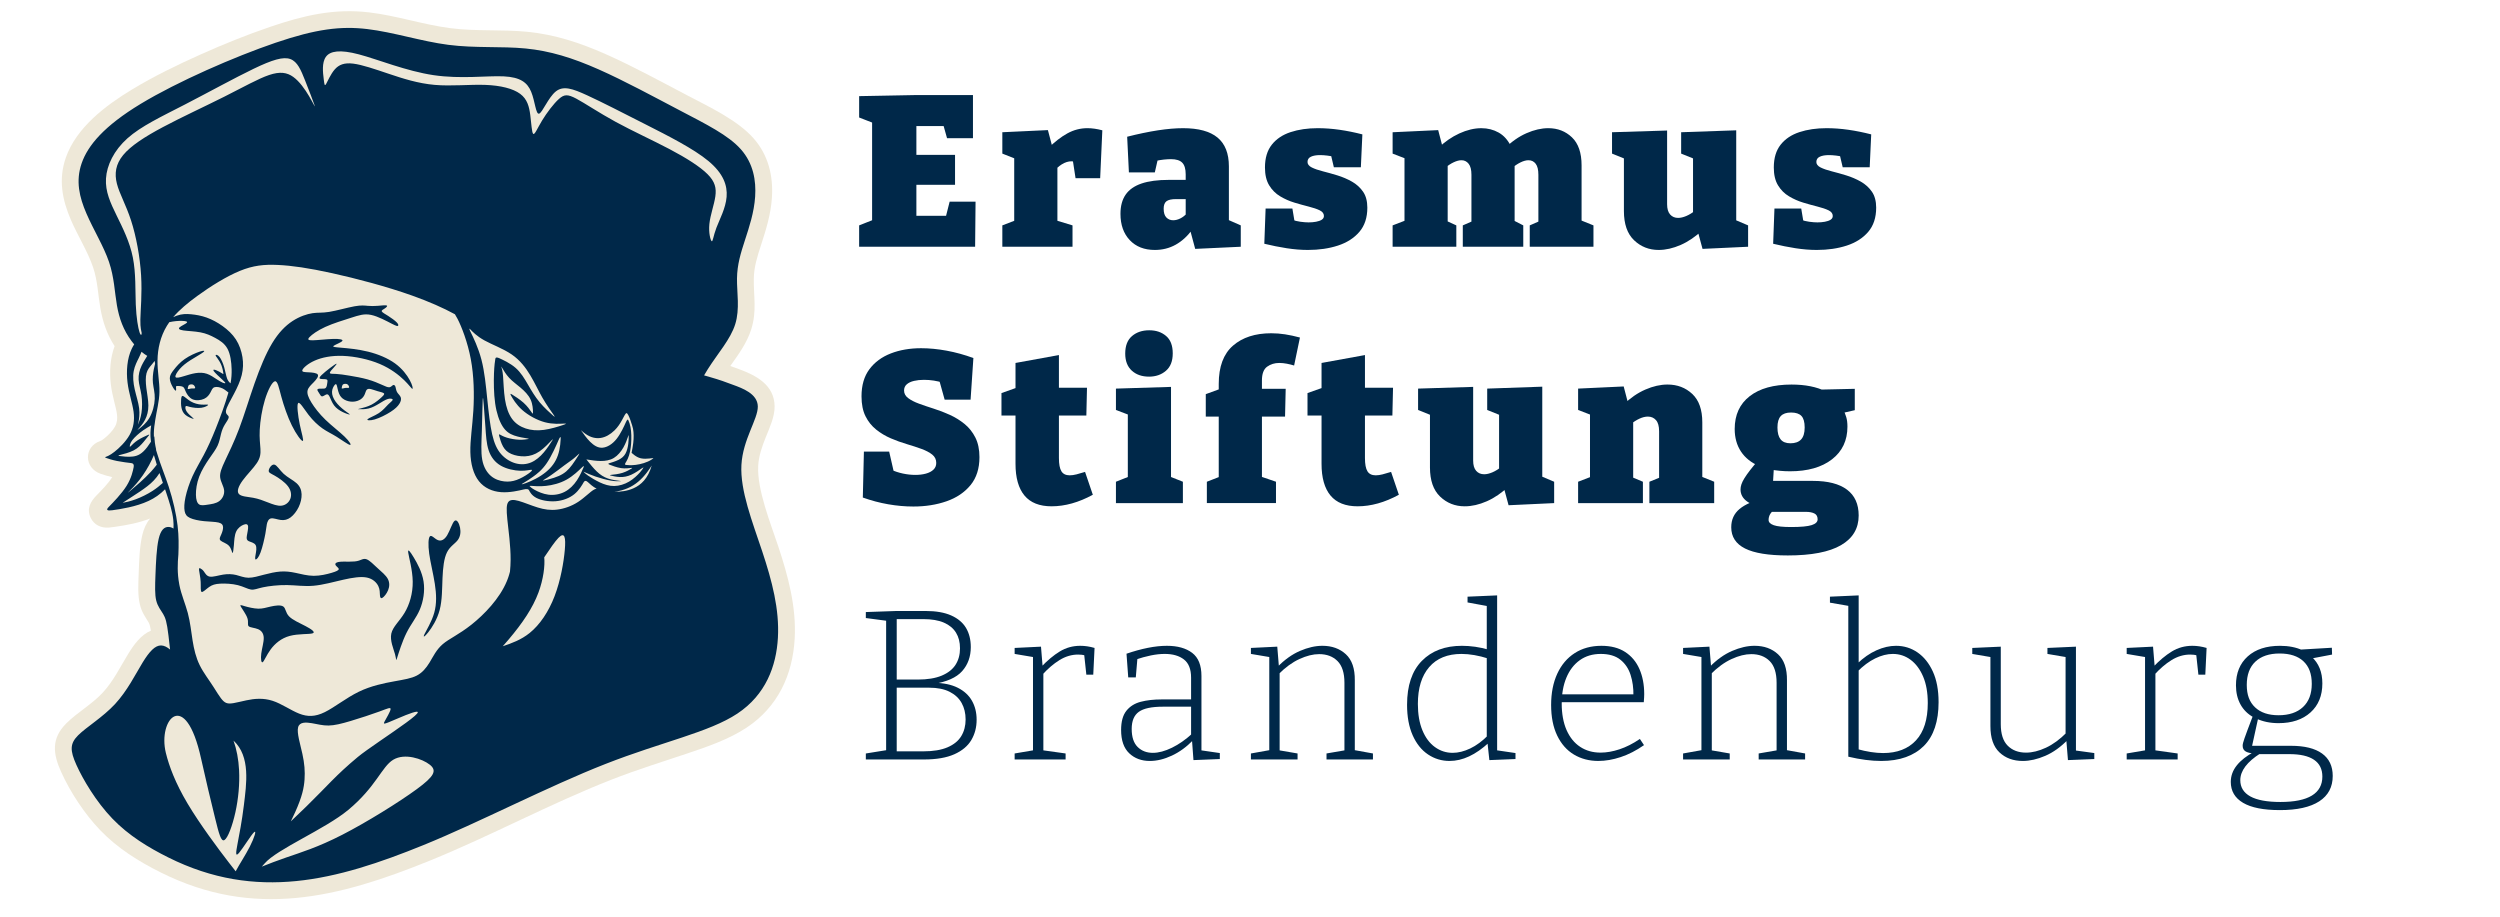
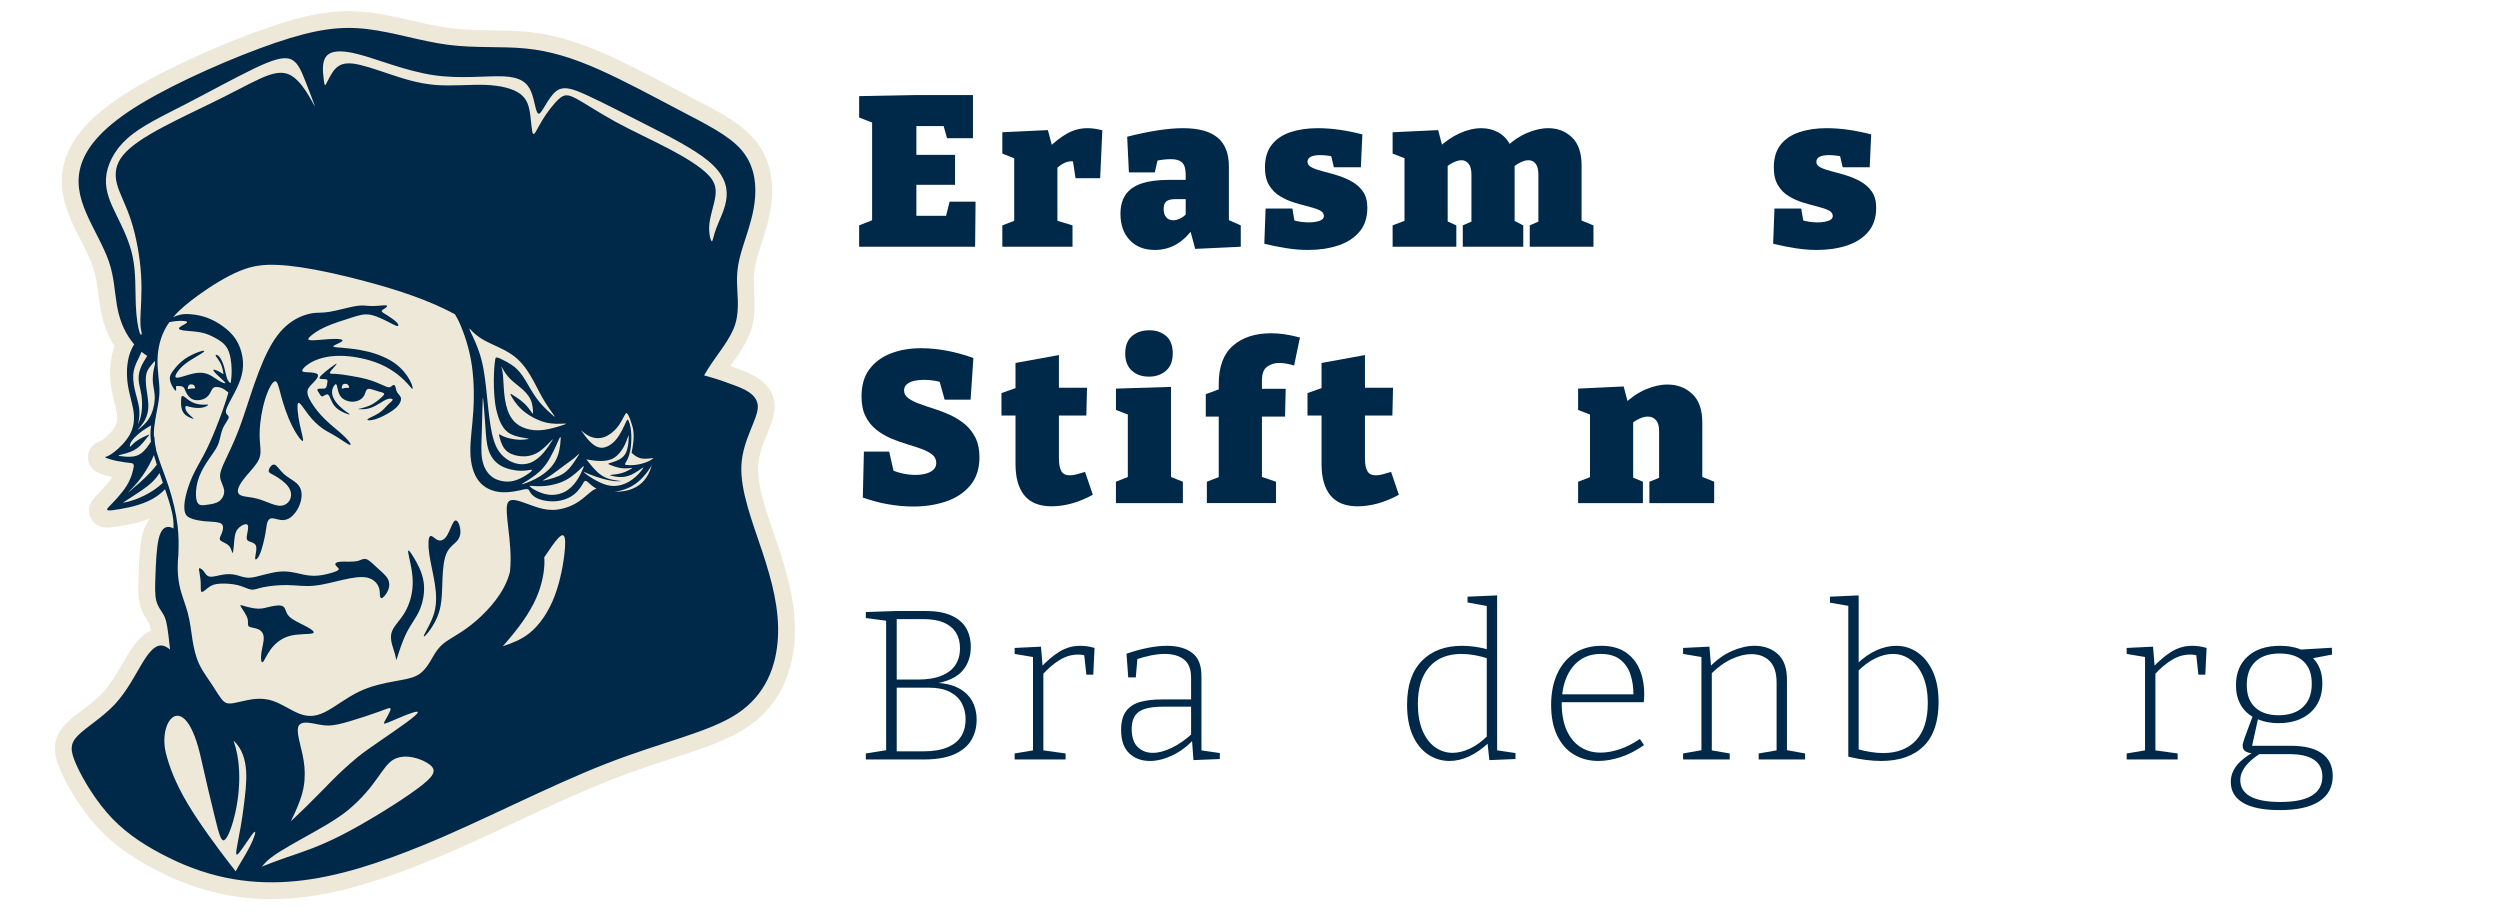
<svg xmlns="http://www.w3.org/2000/svg" id="Ebene_1" data-name="Ebene 1" viewBox="0 0 6000 2200">
  <defs>
    <style>
      .cls-1, .cls-2 {
        fill-rule: evenodd;
      }

      .cls-1, .cls-2, .cls-3 {
        stroke-width: 0px;
      }

      .cls-1, .cls-3 {
        fill: #002849;
      }

      .cls-2 {
        fill: #eee8d8;
      }
    </style>
  </defs>
  <g>
    <path class="cls-2" d="M360.37,1244.41c-27.28,10.62-56.4,16.02-85.31,20.11-4.61.65-9.3,1.37-13.94,1.71-18.1,1.33-35.13-6.04-43.44-23.39-10.6-22.11-.13-39.47,14.4-54.27,12.63-12.86,27.61-28.13,37.26-43.43-9.37-2.06-18.39-4.72-27.48-7.87-40.55-14.05-41.1-65.04-1.3-78.84,3.26-1.13,6.54-3.66,9.2-5.73,9.3-7.26,20.24-18.19,26.1-28.57,5.45-9.66,6.26-19.63,4.8-30.52-1.28-9.55-4-19.42-6.31-28.77-3.47-14.06-6.6-28-8.33-42.41-3.6-29.93-1.66-62.98,9.08-91.67-18.04-27.78-28.45-57.93-34.21-91.1-5.73-33.02-6.6-66.13-17.49-98.21-12.96-38.19-36.76-75.59-52.98-113.11-21.23-49.13-30.55-97.74-12.5-149.75,25.14-72.45,95.88-125.68,158.93-163.82,52.19-31.58,108.72-59.08,164.39-83.97,54.36-24.3,110.3-47,166.67-66.2,79.96-27.24,153.41-44.92,238.14-34.87,65.98,7.83,129.4,29.41,195,37.89,61.29,7.92,123.14,2.65,184.48,8.66,66.3,6.5,126.81,26.54,187.52,53.41,67.51,29.89,132.84,65.9,198.24,100.14,50.94,26.67,118.66,58.57,156.99,101.8,35.61,40.16,47.81,90.32,44.32,142.92-2.67,40.28-14.06,76.48-26.42,114.5-8.63,26.54-16.71,51.78-17.06,80-.55,43.08,7.58,77.45-6.07,121.07-10.25,32.76-30.63,60.45-50.37,88.27,6.84,2.39,13.72,4.87,20.76,7.45,41.5,15.23,84.94,38.04,85.64,89.09.35,25.19-11.89,51.17-21.14,74.2-8.9,22.16-16.93,44.84-18.25,68.91-3.11,56.58,29.95,138.55,47.92,192.62,23.84,71.74,43.91,145.85,39.65,222.18-4.89,87.53-40.83,163.97-115.26,213.37-42.01,27.88-94.15,45.95-141.78,61.85-61.31,20.47-122.38,39.49-182.67,63.1-147.86,57.9-288.36,134.33-435.44,194.16-219.97,89.47-422.3,140.4-646.15,28.64-53.52-26.72-103.63-58-145.36-101.4-37.4-38.89-71.88-91.18-94-140.29-19.58-43.48-23.64-79.75,12.18-115.8,26.7-26.87,61.11-45.41,87.68-74.03,25.66-27.64,41.88-61.47,61.37-93.28,13.41-21.89,30.49-45.63,54.37-55.58-1.18-7.55-2.86-15.28-5.31-19.4-9.33-15.67-16.51-24.47-21.13-43.4-5.5-22.54-3.8-49.98-2.92-73.12,1.12-29.71,1.92-64.6,8.64-93.42,3.49-14.96,9.69-29.07,18.89-39.83h0Z" />
    <path class="cls-1" d="M807.55,872.91c-1.48.11-7.83,4.51-15.23,10.12-7.4,5.61-15.86,12.43-20.73,17.27-4.87,4.84-6.13,7.7-2.96,8.8,3.17,1.1,10.79.44,14.38,1.32,3.6.88,3.17,3.3,2.64,7.37-.53,4.07-1.16,9.79-3.28,12.54-2.12,2.75-5.71,2.53-10.05,2.42-4.34-.11-9.41-.11-10.47,1.76-1.06,1.87,1.9,5.61,4.23,9.35,2.33,3.74,4.02,7.48,6.98,7.48s7.19-3.74,10.36-4.73c3.17-.99,5.29.77,7.82,5.94s5.5,13.75,10.68,20.57c5.18,6.82,12.58,11.88,20.41,15.73,7.83,3.85,16.08,6.49,17.03,5.94.95-.55-5.39-4.29-12.69-9.9-7.3-5.61-15.55-13.09-21.26-21.01-5.71-7.92-8.88-16.28-8.57-23.65.32-7.37,4.12-13.75,6.66-16.61,2.54-2.86,3.81-2.2,5.08,2.2,1.27,4.4,2.54,12.54,5.18,18.92,2.64,6.38,6.66,11,12.48,14.3,5.82,3.3,13.43,5.28,20.73,5.06,7.3-.22,14.28-2.64,19.14-6.05,4.86-3.41,7.62-7.81,9.41-12.1,1.8-4.29,2.64-8.47,4.76-10.67,2.12-2.2,5.5-2.42,9.94-1.43,4.44.99,9.94,3.19,15.97,4.95,6.03,1.76,12.58,3.08,14.91,4.95,2.33,1.87.42,4.29-4.97,9.35-5.39,5.06-14.28,12.76-24.11,17.93-9.84,5.17-20.62,7.81-26.76,9.24-6.13,1.43-7.61,1.65-3.49,1.87,4.12.22,13.85.44,22.84-1.76,8.99-2.2,17.24-6.82,25.06-11.55,7.82-4.73,15.23-9.57,21.47-11.33,6.24-1.76,11.32-.44,11.32,1.87s-5.08,5.61-10.89,11.44c-5.82,5.83-12.37,14.19-22.52,20.79-10.15,6.6-23.9,11.44-26.76,14.41-2.86,2.97,5.18,4.07,17.03.66,11.84-3.41,27.5-11.33,38.39-18.37,10.89-7.04,17.03-13.2,20.73-19.03,3.7-5.83,4.97-11.33,3.28-15.84-1.69-4.51-6.35-8.03-8.78-12.32-2.43-4.29-2.64-9.35-3.81-12.76-1.16-3.41-3.28-5.17-5.6-4.18-2.33.99-4.86,4.73-8.88,5.28-4.02.55-9.52-2.09-18.08-5.94-8.57-3.85-20.2-8.91-34.16-12.87-13.96-3.96-30.25-6.82-43.57-9.02-13.33-2.2-23.69-3.74-32.04-4.18-8.35-.44-14.7.22-15.12-2.31-.42-2.53,5.08-8.25,9.52-13.2,4.44-4.95,7.83-9.13,6.35-9.02h0ZM408.17,1558.91c-7.04-5.94-14.38-9.72-21.56-9.83-14.17-.22-27.71,13.86-44.42,41.14-16.71,27.28-36.59,67.76-66.2,99.65-29.61,31.9-68.95,55.22-88.62,75.01-19.67,19.8-19.67,36.08-4.02,70.83,15.65,34.76,46.95,87.99,86.3,128.91,39.34,40.92,86.72,69.52,134.31,93.27,211.67,105.67,403.14,55.43,612.96-29.92,133.04-54.11,298.02-140.35,435.93-194.35,137.91-54.01,248.74-75.79,316.85-121,68.11-45.21,93.49-113.84,97.3-182.03,3.81-68.19-13.96-135.95-37.65-207.22-23.69-71.27-53.3-146.07-49.92-207.55,3.38-61.48,39.76-109.65,39.34-140.34-.42-30.69-37.65-43.88-59.23-51.8-21.57-7.92-27.49-10.56-58.9-19.69-3.35-.97-6.99-2.02-10.84-3.07,2.83-4.93,5.75-9.81,8.78-14.61,24.11-38.28,54.57-71.71,65.99-108.23,11.42-36.52,3.81-76.12,4.23-109.55.42-33.44,8.88-60.72,19.03-91.95,10.15-31.24,22-66.43,24.54-104.71,2.54-38.28-4.23-79.63-34.26-113.51-30.04-33.88-83.34-60.28-145.52-92.83-62.18-32.56-133.25-71.27-195.86-98.99-62.61-27.72-116.75-44.44-175.13-50.16-58.38-5.72-120.99-.44-185.71-8.8-64.72-8.36-131.56-30.36-194.59-37.84-63.03-7.48-122.25-.44-220.39,33-98.14,33.44-235.2,93.27-323.19,146.51-87.99,53.23-126.91,99.87-141.71,142.55-14.81,42.68-5.5,81.39,11.42,120.55,16.92,39.16,41.46,78.75,54.15,116.15,12.69,37.4,13.53,72.59,19.04,104.27,5.5,31.68,15.65,59.83,35.11,85.79,2.02,2.69,4.13,5.35,6.33,7.96-2.17,3.39-4.17,6.94-5.94,10.67-11.14,23.39-13.28,53.69-10.07,80.43,3.21,26.74,11.78,49.9,14.57,70.62,2.78,20.72-.21,38.99-9.64,55.7-9.43,16.71-25.28,31.86-36.42,40.55-11.14,8.69-17.56,10.92-20.78,12.03q-3.21,1.11,1.28,2.67c4.5,1.56,13.5,4.68,25.49,7.13,12,2.45,26.99,4.23,34.49,5.12q7.5.89,5.78,9.58c-1.71,8.69-5.14,26.07-17.13,45.23-12,19.16-32.56,40.1-42.84,50.57q-10.28,10.47,8.57,7.8c18.85-2.67,56.55-8.02,87.4-22.5,14.44-6.78,27.37-15.56,39.35-27.86,1.22,3.61,2.44,7.22,3.65,10.83,6.59,19.75,13.82,41.68,16.06,62.48.77,7.18.86,14.13.56,21.01-3.73-2.45-7.71-3.68-11.46-3.88-10.47-.55-19.14,6.93-24.22,28.71-5.08,21.78-6.56,57.85-7.61,85.79-1.06,27.94-1.69,47.74,1.8,62.03,3.49,14.3,11.1,23.1,16.6,32.34,5.5,9.24,8.88,18.92,12.8,51.8,1.14,9.56,2.32,21.09,3.85,33.55h0ZM565.62,2091.14c-4.34-5.56-9.69-12.35-16.15-20.71-26.02-33.66-70.01-92.61-99.41-142.11-29.4-49.5-44.21-89.53-52.03-121.43-19.77-80.6,46.95-157.78,84.61,13.86,9.94,45.32,23.9,103.39,33.42,142.11,9.52,38.72,14.59,58.07,22.63,53.23,8.04-4.84,19.04-33.88,26.23-66.43,7.19-32.56,10.58-68.63,8.88-101.41-1.34-25.97-5.87-49.86-13.37-70.81,41.31,38.12,31.02,104.1,24.84,155.33-4.65,38.61-11.21,70.94-15.23,92.5-4.02,21.56-5.5,32.34,3.7,21.56,9.2-10.78,29.08-43.11,35.96-49.49,6.87-6.38.74,13.2-10.26,34.76-10.48,20.55-25.39,42.9-33.81,59.04h0ZM858.71,1816.79c-53.51,44.44-73.4,69.96-123.31,118.57-11.43,11.13-24.44,23.48-37.45,35.95,3.92-7.91,7.5-15.48,10.64-22.48,16.71-37.29,20.94-58.19,22.31-77.98,1.37-19.8-.11-38.5-5.18-61.6-5.08-23.1-13.75-50.59-10.26-63.79,3.49-13.2,19.14-12.1,33-9.79,13.86,2.31,25.91,5.83,40.08,5.61,14.17-.22,30.46-4.18,52.98-10.89,22.53-6.71,51.29-16.17,69.8-22.99,18.51-6.82,26.75-11,26.12-5.28-.63,5.72-10.15,21.34-14.28,29.15-4.12,7.81-2.86,7.81,28.13-5.61,141.56-61.29-49.19,55.1-92.58,91.13h0ZM835.65,1943.94c67.26-55.88,80.37-103.83,108.08-120.55,27.71-16.72,70.01-2.2,87.78,11.88,17.77,14.08,11,27.72-31.31,58.74-42.3,31.02-120.14,79.41-178.94,109.55-58.8,30.14-98.57,42.01-134.73,54.55-21.17,7.34-41.11,14.9-58.2,21.81,2.23-2.39,4.48-4.91,6.74-7.58,29-34.2,145.19-82.4,200.58-128.41h0ZM1568.05,1099.88c-1.3,1.05-2.67,2.05-4.1,3-11,7.26-26.23,11.22-37.86,12.76-11.63,1.54-19.67.66-23.69.22q-4.02-.44-1.27-4.84c2.75-4.4,8.25-13.2,11.21-28.38,3.99-20.46,5.06-55.85-4.65-74.79q-1.69-3.3-5.71,5.72c-4.02,9.02-12.06,27.06-22.21,39.82-10.15,12.76-22.42,20.24-34.05,21.12-21.45,1.62-39.77-25.5-51.53-42.08,3.86,3.43,7.64,6.52,11.27,9.06,24.33,17.04,48.79,11.43,69.38-8.58,8.04-7.81,13.54-16.61,17.98-24.75,4.44-8.14,7.82-15.62,10.47-16.61,4.89-1.83,15.13,32.86,15.97,37.39,1.9,10.23,1.9,22.11.53,34.1-.98,8.56-2.66,17.18-4.05,23.73.61.09,10.19,10.56,22.25,13.19,13.84,3.02,30.34-1.65,30.07-.09h0ZM1564.15,1117.21c-9.02,31.38-25.6,46.6-43.83,54.71-15.23,6.78-31.63,8.6-45.48,8.21,10.93-1.24,22.06-4.27,32-8.62,18.61-8.14,33-20.9,45.9-37.83,3.99-5.24,7.83-10.87,11.42-16.47h0ZM1431.91,1172.93c-1.86.21-3.77.81-5.93,1.96-9.09,4.84-22.63,19.36-38.49,29.7-15.86,10.34-34.05,16.5-50.34,18.48-16.29,1.98-30.67-.22-46.53-5.06-15.86-4.84-33.21-12.32-45.9-15.84-12.69-3.52-20.73-3.08-24.96,2.86-4.23,5.94-4.65,17.38-2.12,42.02,2.54,24.64,8.04,62.47,7.83,96.35-.06,9.76-.6,19.19-1.5,28.25l-.3,1.2-.03.12-.48,1.86-.08.29-.46,1.67-.04.14-.05.16-.47,1.63-.14.48-.52,1.71h0s-.55,1.77-.55,1.77l-.14.43-.53,1.6-.06.19-.02.06-.58,1.68-.15.42-.6,1.66-.17.46-.52,1.4-.1.27-.07.18-.62,1.59-.16.42-.71,1.76c-17.34,42.02-54.57,80.29-84.82,104.27-30.25,23.98-53.51,33.66-68.95,46.86-15.44,13.2-23.05,29.92-31.51,43.78-8.46,13.86-17.77,24.86-30.88,31.68-13.11,6.82-30.04,9.46-54.15,13.86-24.11,4.4-55.41,10.56-85.24,25.08-29.82,14.52-58.16,37.4-81.43,48.84-23.27,11.44-41.46,11.44-61.55,3.52-20.09-7.92-42.09-23.76-63.88-30.8-21.79-7.04-43.36-5.28-62.61-1.1-53.21,11.55-48.43,16.25-78.89-31.9-10.57-16.72-24.11-33.88-33.21-52.35-9.1-18.48-13.75-38.28-17.13-59.39-3.38-21.12-5.5-43.56-11.42-65.77-5.92-22.22-15.65-44.22-20.09-66.65-.16-.84-.32-1.68-.47-2.51-5.09-27.33-4.01-49.71-2.06-71.82.74-21.19,1.19-42.91-1.91-68.87-3.38-28.38-11-61.81-21.36-93.49-8.93-27.31-19.91-53.31-26.84-76.87-1.32-3.82-2.53-7.67-3.6-11.53l-.05-.19.32-.87c-2.57-11.06-3.95-21.5-4.42-31.56l-.92,1.59c-.54-11.06.26-22.1,2.23-33.5.28-2.26.58-4.51.92-6.76,3.38-22.44,9.73-44.43,10.15-67.97.42-23.54-5.08-48.62-4.65-75.89.42-27.28,6.77-56.75,22.63-82.71,1.77-2.9,3.66-5.76,5.67-8.57,11.21-2.51,22.27-3.29,30.49-3.08,8.67.22,14.17,1.54,11.63,4.4-2.54,2.86-13.11,7.26-17.13,10.78-4.02,3.52-1.48,6.16,8.46,7.7,9.94,1.54,27.28,1.98,41.24,4.62,13.96,2.64,24.54,7.48,35.53,13.42,11,5.94,22.42,12.98,29.4,25.96,6.98,12.98,9.52,31.9,9.94,49.28.27,10.98-.31,21.35-2.53,33.72-3.13-2.56-6.08-5.63-8.25-11.28-2.54-6.6-4.02-16.72-6.88-26.73-2.85-10.01-7.08-19.91-11.31-25.19-4.23-5.28-8.46-5.94-9.31-4.73-.85,1.21,1.69,4.29,4.76,8.58,3.07,4.29,6.66,9.79,9.2,16.5,2.54,6.71,4.02,14.63,4.44,18.15.42,3.52-.21,2.64-3.6.44-3.38-2.2-9.52-5.72-14.28-7.48-4.76-1.76-8.14-1.76-4.76,2.86,3.38,4.62,13.54,13.86,19.56,19.47,6.03,5.61,7.93,7.59,7.83,8.58-.11.99-2.22.99-5.92-.55-3.7-1.54-8.99-4.62-15.55-8.91-6.56-4.29-14.38-9.79-22.84-12.65-8.46-2.86-17.56-3.08-27.18-1.54-9.63,1.54-19.78,4.84-28.98,7.59-9.2,2.75-17.45,4.95-19.04,1.76-1.59-3.19,3.49-11.77,10.15-19.36,6.66-7.59,14.91-14.19,26.12-21.34,11.21-7.15,25.38-14.85,30.46-18.92,5.07-4.07,1.06-4.51-8.46-1.43-9.52,3.08-24.54,9.68-36.17,17.82-11.64,8.14-19.88,17.82-25.91,25.52-6.03,7.7-9.84,13.42-9.94,20.35-.11,6.93,3.49,15.07,6.87,21.01,3.38,5.94,6.56,9.68,7.72,9.02,1.16-.66.31-5.72.31-8.36s.85-2.86,4.23-2.86,9.31.22,12.58,2.2c3.28,1.98,3.91,5.72,6.77,11.77,2.86,6.05,7.93,14.41,16.18,18.04,8.25,3.63,19.67,2.53,27.6-1.1,7.93-3.63,12.37-9.79,15.33-15.4,2.96-5.61,4.44-10.67,9.41-12.43,4.97-1.76,13.43-.22,19.88,2.97,6.11,3.02,10.42,7.53,13.83,9.58l-.61,2.19c-6.98,24.64-19.25,58.07-29.82,84.47-10.58,26.4-19.46,45.76-28.77,63.35-9.31,17.6-19.04,33.44-26.86,50.6-7.82,17.16-13.75,35.64-16.92,50.38-3.17,14.74-3.6,25.74-2.11,33.66,1.48,7.92,4.86,12.76,12.9,16.5,8.04,3.74,20.73,6.38,33.84,7.7,13.11,1.32,26.65,1.32,34.69,3.3,8.04,1.98,10.58,5.94,10.79,11.22.21,5.28-1.9,11.88-4.44,17.6-2.54,5.72-5.5,10.56-1.69,14.3,3.81,3.74,14.38,6.38,20.31,12.76,5.92,6.38,7.19,16.5,8.46,17.16,1.27.66,2.54-8.14,3.38-18.92.85-10.78,1.27-23.54,5.5-32.56,4.23-9.02,12.27-14.3,18.19-16.5,5.92-2.2,9.73-1.32,10.37,4.18.63,5.5-1.9,15.62-2.96,22.44-1.06,6.82-.63,10.34,4.02,12.76,4.65,2.42,13.54,3.74,16.92,9.46,3.38,5.72,1.27,15.84,0,23.1-1.27,7.26-1.69,11.66.42,11.66s6.77-4.4,11.42-16.72c4.65-12.32,9.31-32.56,11.63-45.1,2.33-12.54,2.33-17.38,3.6-23.1,1.27-5.72,3.81-12.32,9.73-13.64,5.92-1.32,15.23,2.64,23.69,3.74,8.46,1.1,16.07-.66,23.48-6.16,7.4-5.5,14.6-14.74,19.46-24.86,4.87-10.12,7.4-21.12,6.98-31.02-.42-9.9-3.81-18.7-12.05-26.18-8.25-7.48-21.36-13.64-31.09-22.66-9.73-9.02-16.08-20.9-22.42-22-6.35-1.1-12.69,8.58-13.33,14.08-.64,5.5,4.44,6.82,14.17,12.32,9.73,5.5,24.11,15.18,31.94,25.52,7.83,10.34,9.09,21.34,5.71,30.14-3.38,8.8-11.42,15.4-21.15,16.5-9.73,1.1-21.15-3.3-32.36-7.7-11.21-4.4-22.21-8.8-35.53-11.22-13.33-2.42-28.98-2.86-34.48-9.24-5.5-6.38-.85-18.7,9.31-32.56,10.15-13.86,25.8-29.26,34.05-41.8,8.25-12.54,9.09-22.22,8.46-33.88-.63-11.66-2.75-25.3-1.69-45.97,1.06-20.68,5.29-48.4,12.48-71.93,7.19-23.54,17.34-42.9,23.9-44.22,6.56-1.32,9.52,15.4,15.44,36.96,5.92,21.56,14.81,47.96,25.38,69.29,10.57,21.34,22.84,37.62,26.01,36.96,3.17-.66-2.75-18.26-7.19-39.82-4.44-21.56-7.4-47.08-3.81-51.04,3.6-3.96,13.75,13.64,24.75,27.94,11,14.3,22.84,25.3,33.84,33,11,7.7,21.15,12.1,33.63,19.8,12.48,7.7,27.29,18.7,31.94,19.58,4.65.88-.85-8.36-12.9-20.02-12.06-11.66-30.67-25.74-45.69-40.26-15.02-14.52-26.44-29.48-33.84-41.58-7.4-12.1-10.79-21.34-9.1-28.82,1.69-7.48,8.46-13.2,14.81-19.8,6.35-6.6,12.27-14.08,9.73-18.26-2.54-4.18-13.54-5.06-22.63-5.5-9.09-.44-16.28-.44-14.38-5.5,1.9-5.06,12.9-15.18,29.82-22.66,16.92-7.48,39.77-12.32,67.9-11.22,28.13,1.1,61.55,8.14,87.99,19.36,26.44,11.22,45.9,26.62,58.38,38.72,12.48,12.1,17.98,20.9,19.88,20.9s.21-8.8-6.35-20.9c-6.56-12.1-17.98-27.5-35.32-40.04-17.34-12.54-40.61-22.22-64.51-28.16-23.9-5.94-48.43-8.14-64.09-9.46-15.65-1.32-22.42-1.76-18.61-4.62,3.81-2.86,18.19-8.14,20.73-11.66,2.54-3.52-6.77-5.28-22.21-4.84-15.44.44-37.02,3.08-48.65,3.3-11.63.22-13.33-1.98-7.62-7.92,5.71-5.94,18.83-15.62,37.65-24.2,18.83-8.58,43.36-16.06,61.97-22,18.61-5.94,31.3-10.34,48.01-6.82,16.71,3.52,37.44,14.96,49.07,20.9,11.64,5.94,14.17,6.38,15.44,5.28,1.27-1.1,1.27-3.74-2.96-8.14-4.23-4.4-12.69-10.56-20.31-15.4-7.62-4.84-14.38-8.36-15.65-11-1.27-2.64,2.96-4.4,6.98-7.04,4.02-2.64,7.82-6.16,4.65-7.26-3.17-1.1-13.32.22-22,.88-8.67.66-15.86.66-23.27,0-7.4-.66-15.02-1.98-31.94,1.1-16.92,3.08-43.15,10.56-60.71,13.42-17.55,2.86-26.44,1.1-39.76,3.08-13.33,1.98-31.1,7.7-48.23,18.92-17.13,11.22-33.63,27.94-48.86,53.24-15.23,25.3-29.19,59.17-42.09,95.91-12.9,36.74-24.75,76.33-37.01,108.89-12.27,32.56-24.96,58.07-33.63,76.55-8.67,18.48-13.32,29.92-12.05,40.7,1.27,10.78,8.46,20.9,9.52,31.02,1.06,10.12-4.02,20.24-11.84,25.96-7.83,5.72-18.4,7.04-27.29,8.36-8.89,1.32-16.07,2.64-20.94-.66-4.86-3.3-7.4-11.22-7.61-23.1-.21-11.88,1.9-27.72,7.82-43.34,5.92-15.62,15.65-31.02,24.11-43.34,8.46-12.32,15.65-21.56,20.09-31.23,4.44-9.68,6.13-19.8,8.25-28.16,2.11-8.36,4.65-14.96,8.88-22,4.23-7.04,10.15-14.52,9.52-18.92-.63-4.4-7.83-5.72-6.56-14.52,1.27-8.8,11-25.08,19.25-40.7,8.25-15.62,15.02-30.57,18.61-45.09,3.59-14.52,4.02-28.6,1.69-43.12-2.33-14.52-7.4-29.48-15.65-42.24-8.25-12.76-19.67-23.32-31.94-32.12-12.27-8.8-25.38-15.84-38.28-20.46-12.9-4.62-25.59-6.82-37.23-7.92-11.64-1.1-22.21-1.1-34.9,3.52-2.67.97-5.44,2.15-8.23,3.45,15.14-17.71,34.86-34.17,57.94-50.97,31.73-23.1,69.8-46.85,101.95-60.05,32.15-13.2,58.38-15.84,91.58-14.3,33.21,1.54,73.39,7.26,130.29,19.8,56.9,12.54,130.5,31.9,191.63,53.67,40.27,14.35,75.12,29.75,102.81,44.87,1.64,2.65,3.76,6.2,6.13,10.76,9.94,19.14,24.33,56.1,31.94,96.79,7.61,40.7,8.46,85.13,6.13,123.63-2.33,38.5-7.82,71.05-7.19,99.65.64,28.6,7.4,53.23,20.51,69.73,13.11,16.5,32.57,24.86,53.3,26.4,20.73,1.54,42.73-3.74,53.72-6.38q11-2.64,13.11,1.54c2.12,4.18,6.35,12.54,17.55,18.48,11.21,5.94,29.4,9.46,46.53,8.14,17.13-1.32,33.21-7.48,44.84-16.94,11.63-9.46,18.82-22.22,22.42-28.6q3.6-6.38,9.94-.44c4.28,4,11.44,10.71,21.1,15.93h0ZM1306.15,1337.53c13.75-20.53,25.85-38.18,34.16-46.71,15.23-15.62,17.77-.66,15.23,28.82-2.54,29.48-10.15,73.47-24.53,111.09-14.38,37.62-35.53,68.85-59.86,88.43-20.44,16.45-43.12,24.67-64.52,31.84,4.99-5.58,9.8-11.13,14.44-16.61,33.21-39.27,57.53-75.34,71.28-112.41,11.86-31.98,15.85-64.69,13.8-84.45h0ZM353.41,854.12c-4.7-2.76-9.31-6.09-13.76-9.83l-.04.09c-2.2,4.85-3.05,7.74-6.59,14.87-3.54,7.13-9.75,18.49-12.16,31.58-2.41,13.09-1.02,27.9,2.41,43.33,3.43,15.43,8.89,31.47,10.66,45.45,1.77,13.98-.16,25.9-1.45,32.64-1.29,6.74-1.93,8.3-.32,4.4,1.61-3.9,5.46-13.26,7.39-25.9,1.93-12.64,1.93-28.57-.11-42.44-2.04-13.87-6.11-25.68-6.75-37.21-.64-11.53,2.14-22.78,7.18-33.47,4.13-8.77,9.77-17.17,13.53-23.5h0ZM390.93,1158.94c-7.5,6.69-15.39,13.1-24.59,19.06-12.64,8.19-27.74,15.54-40.7,20.33-12.96,4.79-23.78,7.02-28.22,7.8-4.44.78-2.52.11,1.71-2.45,4.23-2.56,10.76-7.02,20.46-13.31,9.69-6.29,22.55-14.43,33.95-23.34,11.05-8.63,20.75-18,29.38-31.7,2.64,7.89,5.32,15.75,8.01,23.61h0ZM376.34,1115.2c-4.22,5.6-8.9,11.25-14.08,16.91-16.28,17.77-37.49,35.59-48.09,44.5q-10.6,8.91-5.35,3.73c5.25-5.18,15.74-15.54,26.24-29.07,10.49-13.53,20.99-30.24,29.13-47.4,1.86-3.91,3.59-7.85,5.21-11.73,2.17,7.83,4.56,15.58,6.94,23.07h0ZM362.39,1059.97c-3.07,4.82-6.14,9.3-9.08,13.15-12.26,16.04-22.33,20.94-34.06,22.5-11.73,1.56-25.12-.22-31.81-1.11q-6.69-.89.64-2.67c7.34-1.78,22.01-5.35,32.83-10.97,10.82-5.62,17.78-13.31,23.62-20.16,5.84-6.85,10.55-12.87,12.9-15.87q2.36-3.01-2.84-.72c-5.19,2.28-15.58,6.85-23.67,12.14-8.09,5.29-13.87,11.31-16.76,14.31q-2.89,3.01-2.68.5c.21-2.51.64-7.52,6.16-14.76,5.52-7.24,16.12-16.71,26.19-23.73,6.6-4.6,12.97-8.15,18.99-11.8-1.93,12.32-2.44,23.86-.71,37.21l.27,2h0ZM372.23,873.02c-.32-2.27-.66-4.54-1.01-6.8-2.04,2.65-4.66,5.98-7.51,9.39-4.55,5.46-9.69,11.14-12.1,20.22-2.41,9.08-2.09,21.55-.38,35.31,1.71,13.76,4.82,28.8,4.87,42.05.05,13.26-2.95,24.73-8.03,34.42-5.09,9.69-12.27,17.6-15.91,21.61-3.64,4.01-3.75,4.12,1.77-.11,5.52-4.23,16.65-12.81,24.53-26.07,7.87-13.25,12.48-31.19,12.96-45.89.48-14.7-3.16-26.18-4.34-37.71-1.18-11.53.11-23.11,2.03-33.08.96-4.95,2.08-9.51,3.11-13.35h0ZM1315.21,1150.89c41.88-10.89,49.79-21.32,73.49-58.58q3.68-5.78-.08-2.3c-3.76,3.49-11.28,10.46-17.91,15.05-21.35,14.8-42.86,33.24-64.66,46q-3.92,2.29-2.7,2.21c1.23-.08,3.68-.25,11.85-2.38h0ZM1207.33,903.03c1.16,13.86,1.59,36.08,4.55,55.21,2.96,19.14,8.46,35.2,16.92,46.86,8.46,11.66,19.88,18.92,32.78,23.21,12.9,4.29,27.29,5.61,43.68,3.41,16.39-2.2,34.8-7.92,44.63-11.22,9.84-3.3,11.1-4.18,2.96-3.85-8.14.33-25.7,1.87-44.94-3.19-19.25-5.06-40.19-16.72-54.68-29.59-14.49-12.87-22.53-26.95-26.54-33.99q-4.02-7.04,2.11-3.19c6.13,3.85,18.4,11.55,27.6,19.8,9.2,8.25,15.34,17.05,18.72,22,3.38,4.95,4.02,6.05,4.02.22s-.63-18.59-5.71-29.7c-5.08-11.11-14.59-20.57-24.22-28.71-9.62-8.14-19.35-14.96-27.18-23.43-7.82-8.47-13.75-18.59-16.71-23.65q-2.96-5.06-2.01-2.31c.95,2.75,2.86,8.25,4.02,22.11h0ZM1162.49,816.91c18.51,10.23,45.37,19.91,65.57,33.77,20.2,13.86,33.74,31.9,44.63,50.05,10.89,18.15,19.14,36.41,28.97,53.56,9.84,17.16,21.26,33.22,26.97,41.25q5.71,8.03-1.27,1.87c-6.98-6.16-20.94-18.48-32.15-31.9-11.21-13.42-19.67-27.94-28.13-42.46-8.46-14.52-16.92-29.04-29.83-40.26-12.9-11.22-30.25-19.14-38.92-23.1q-8.67-3.96-9.52,1.32c-.85,5.28-2.54,15.84-3.28,35.42-.74,19.58-.53,48.18,2.85,71.82,3.39,23.65,9.94,42.35,17.66,54.66,7.72,12.32,16.6,18.26,27.71,22.22,11.11,3.96,24.43,5.94,31.09,6.93q6.66.99,2.75,1.65c-3.91.66-11.74,1.98-21.36,1.65-9.62-.33-21.05-2.31-29.61-4.95-8.57-2.64-14.28-5.94-17.13-7.59q-2.85-1.65-1.37,3.85c1.48,5.5,4.44,16.5,9.1,24.86,4.65,8.36,11,14.08,20.2,18.04,9.2,3.96,21.26,6.16,32.89,5.61,11.63-.55,22.84-3.85,34.26-11.66,11.42-7.81,23.06-20.13,28.87-26.29q5.82-6.16,2.01-.11c-3.81,6.05-11.42,18.15-20.31,28.6-8.88,10.45-19.04,19.25-30.46,24.09-11.42,4.84-24.11,5.72-36.8,2.31-12.69-3.41-25.38-11.11-35.11-22.11-9.73-11-16.5-25.3-21.57-47.52-5.08-22.22-8.46-52.35-11.74-84.36-3.28-32.01-6.45-65.88-14.06-95.03-7.62-29.15-19.67-53.57-25.7-65.78q-6.03-12.21-.95-6.82c5.08,5.39,15.23,16.17,33.73,26.4h0ZM1410.86,1141.11c6.5,4.56,17.5,11.38,28.66,16.61,11.16,5.22,22.47,8.86,34.53,8.69,12.06-.17,24.85-4.12,35.85-10.61,11-6.49,20.2-15.51,25.75-21.78,5.55-6.27,7.46-9.79,8.41-11.55q.95-1.76-4.13,1.81c-5.07,3.58-15.23,10.73-24.8,15.07-9.57,4.34-18.56,5.89-27.44,5.55-8.88-.33-17.66-2.53-22.05-3.63q-4.39-1.1,1.27-1.65c5.66-.55,16.97-1.65,26.65-4.62,9.68-2.97,17.71-7.81,21.73-10.23q4.02-2.42-.63-1.76c-4.65.66-13.96,1.98-24.27.44-10.31-1.54-21.63-5.94-27.29-8.14q-5.66-2.2-.79-3.63c4.86-1.43,14.59-4.29,22.15-8.03,7.56-3.74,12.95-8.36,16.66-15.01,3.7-6.65,5.71-15.34,6.72-23.26,1-7.92,1-15.07,1-18.64s0-3.57-1.74,1.6c-1.75,5.17-5.24,15.51-10.89,25.46-5.66,9.95-13.48,19.52-22.84,25.19-9.36,5.67-20.25,7.42-31.52,7.37-11.26-.05-22.9-1.92-28.71-2.86l-5.82-.94,4.18,5.28c4.18,5.28,12.53,15.84,20.89,23.81,8.36,7.97,16.71,13.37,26.7,16.77,10,3.41,21.63,4.84,27.44,5.55q5.82.71,2.06.88c-3.75.17-11.26.49-22.21-1.32-10.95-1.81-25.33-5.77-37.01-9.79-11.69-4.01-20.68-8.08-25.07-10.06-4.39-1.98-4.18-1.87-3.07-.66,1.11,1.21,3.12,3.52,9.62,8.09h0ZM1283.05,1175.59c7.62,4.29,20.1,10.01,33.31,11.66,13.22,1.65,27.18-.77,39.02-6.93,11.85-6.16,21.57-16.06,29.19-27.5,7.62-11.44,13.11-24.42,15.86-30.91q2.75-6.49-4.12.22c-6.87,6.71-20.62,20.13-36.59,29.04-15.97,8.91-34.16,13.31-49.5,14.96-15.33,1.65-27.81.55-34.05,0q-6.24-.55-4.87.88c1.38,1.43,4.13,4.29,11.74,8.58h0ZM1254.92,1161.84c6.55-1.76,26.65-9.24,43.68-20.46,33.83-22.29,45.25-47.93,47.06-88.43q.42-9.46-5.08,3.19c-5.5,12.65-16.5,37.95-28.24,55.21-11.74,17.27-24.22,26.51-32.68,32.56-8.46,6.05-12.9,8.91-18.61,12.32-5.71,3.41-12.69,7.37-6.13,5.61h0ZM1158.47,960.23c-.63,11.55-1.06,44.77-2.01,73.03-.95,28.27-2.43,51.58.84,69.73,3.28,18.15,11.32,31.13,21.04,39.38,9.73,8.25,21.15,11.77,31.62,12.98,10.47,1.21,19.99.11,30.03-3.52,10.05-3.63,20.62-9.79,27.81-14.85,7.19-5.06,11-9.02,8.04-9.46-2.96-.44-12.69,2.64-26.86,2.31-14.17-.33-32.79-4.07-46.96-12.21-14.17-8.14-23.9-20.68-29.29-36.96-5.39-16.28-6.45-36.3-7.72-55.55-1.27-19.25-2.75-37.73-3.91-52.02-1.16-14.3-2.01-24.42-2.64-12.87h0ZM1031.99,1287.01c-4.02,3.52-4.87,20.24-1.9,41.8,2.96,21.56,9.73,47.96,13.54,72.59,3.81,24.64,4.65,47.52-1.48,69.29-6.13,21.78-19.25,42.46-23.48,51.48-4.23,9.02.42,6.38,9.09-4.62,8.67-11,21.37-30.36,27.5-53.9,6.13-23.54,5.71-51.25,6.77-76.33,1.06-25.08,3.6-47.52,10.79-61.82,7.19-14.3,19.04-20.46,25.59-29.04,6.56-8.58,7.82-19.58,5.71-30.14-2.12-10.56-7.61-20.68-13.11-16.28-5.5,4.4-11,23.32-17.77,34.54-6.77,11.22-14.8,14.74-22.42,11.66-7.62-3.08-14.8-12.76-18.82-9.24h0ZM979.74,1326.4c1.48,11,10.36,40.92,10.79,69.29.42,28.38-7.61,55.21-19.67,75.23-12.05,20.02-28.13,33.22-31.73,49.72-3.6,16.5,5.29,36.3,8.88,49.28,3.6,12.98,1.91,19.14,5.29,8.36,3.39-10.78,11.84-38.5,22.42-59.61,10.58-21.12,23.27-35.64,31.73-55.44,8.46-19.8,12.69-44.88,9.09-67.75-3.59-22.88-15.02-43.56-23.69-57.85-8.67-14.3-14.59-22.22-13.11-11.22h0ZM577.97,1455.97c3.07,5.5,12.79,18.26,15.86,27.83,3.07,9.57-.53,15.95,3.07,19.25,3.6,3.3,14.38,3.52,22.42,6.93,8.04,3.41,13.33,10.01,13.64,20.68.31,10.67-4.34,25.41-5.92,37.95-1.59,12.54-.11,22.88,3.38,20.68,3.49-2.2,8.99-16.94,19.25-30.8,10.26-13.86,25.28-26.84,45.9-32.34,20.62-5.5,46.85-3.52,54.68-6.16,7.83-2.64-2.75-9.9-16.82-17.27-14.06-7.37-31.62-14.85-39.97-23.76-8.36-8.91-7.51-19.25-13.75-23.43-6.24-4.18-19.56-2.2-30.25.22-10.68,2.42-18.72,5.28-29.5,5.06-10.79-.22-24.33-3.52-32.89-6.05-8.56-2.53-12.16-4.29-9.09,1.21h0ZM477.71,1368.2c.53,5.5,3.28,16.94,3.91,28.27.63,11.33-.85,22.55,2.22,24.09,3.07,1.54,10.68-6.6,18.08-11.77,7.4-5.17,14.59-7.37,26.65-8.03,12.05-.66,28.98.22,42.41,3.63,13.43,3.41,23.37,9.35,31.41,10.56,8.04,1.21,14.17-2.31,28.55-5.39,14.38-3.08,37.01-5.72,58.17-5.39,21.15.33,40.82,3.63,63.45,1.65,22.63-1.98,48.22-9.24,70.96-14.41,22.74-5.17,42.62-8.25,57-5.28,14.38,2.97,23.27,11.99,27.39,20.46,4.12,8.47,3.49,16.39,3.91,21.89.42,5.5,1.9,8.58,5.82,6.38,3.91-2.2,10.26-9.68,13.75-18.26,3.49-8.58,4.12-18.26-.63-27.17-4.76-8.91-14.91-17.05-24.53-25.85-9.63-8.8-18.72-18.26-25.91-21.12-7.19-2.86-12.48.88-18.82,2.97-6.35,2.09-13.75,2.53-22.95,2.53s-20.2-.44-26.65.88c-6.45,1.32-8.36,4.4-6.45,7.59,1.9,3.19,7.61,6.49,7.51,9.46-.11,2.97-6.03,5.61-17.13,8.91-11.1,3.3-27.39,7.26-42.94,7.15-15.55-.11-30.35-4.29-43.36-7.04-13.01-2.75-24.22-4.07-36.59-3.19-12.37.88-25.91,3.96-39.24,7.48-13.33,3.52-26.44,7.48-37.44,7.37-11-.11-19.88-4.29-29.5-6.6-9.62-2.31-19.99-2.75-31.41-.88-11.42,1.87-23.9,6.05-31.73,4.84-7.82-1.21-11-7.81-14.06-12.1-3.07-4.29-6.03-6.27-8.36-7.48-2.33-1.21-4.02-1.65-3.49,3.85h0ZM439.63,950.57c3.7,1.43,10.26,8.25,18.19,12.87,7.93,4.62,17.24,7.04,25.59,7.59,8.35.55,15.76-.77,15.97.66.21,1.43-6.77,5.61-15.86,6.93-9.1,1.32-20.31-.22-27.18-1.87-6.87-1.65-9.41-3.41-10.68-1.76-1.27,1.65-1.27,6.71,1.9,11.99,3.17,5.28,9.52,10.78,13.43,14.19,3.91,3.41,5.39,4.73,1.9,3.74-3.49-.99-11.95-4.29-17.56-8.91-5.61-4.62-8.35-10.56-9.73-17.27-1.38-6.71-1.38-14.19-.95-19.91.42-5.72,1.27-9.68,4.97-8.25h0ZM820.27,930.32c.25-1.6.69-4.24,1.62-5.97.93-1.73,2.36-2.56,4.51-2.97,2.14-.41,5-.41,7.23.96,2.23,1.37,3.82,4.12,4.21,5.89.38,1.76-.44,2.53-2.04,2.75-1.6.22-3.96-.11-5.94-.03-1.98.08-3.57.58-5.17.99-1.6.41-3.19.74-3.96.63-.77-.11-.72-.66-.47-2.26h0ZM450.71,931.64c.25-1.6.69-4.24,1.62-5.97.93-1.73,2.36-2.56,4.51-2.97,2.15-.41,5-.41,7.23.96,2.23,1.38,3.82,4.13,4.21,5.88.38,1.76-.44,2.53-2.04,2.75-1.6.22-3.96-.11-5.94-.03-1.98.08-3.57.58-5.17.99-1.6.41-3.19.74-3.96.63-.77-.11-.72-.66-.47-2.25h0ZM741.66,230.59c-9.68-16.28-22.88-35.2-37.84-45.98-14.96-10.78-31.68-13.42-57.85-4.62-26.18,8.8-61.81,29.04-107.79,52.13-45.98,23.1-102.29,49.06-146.95,72.81-44.66,23.76-77.65,45.32-95.69,67.31-18.04,22-21.12,44.44-14.96,68.63,6.16,24.2,21.56,50.15,33.88,87.99,12.32,37.83,21.56,87.55,24.19,131.99,2.64,44.44-1.32,83.59-1.76,105.81-.44,22.22,2.64,27.5,3.08,32.12.44,4.62-1.76,8.58-5.06-1.32-3.3-9.9-7.7-33.66-9.02-66.65-1.32-33,.44-75.23-7.04-112.85-7.48-37.62-24.2-70.61-38.94-100.75-14.74-30.14-27.5-57.41-25.52-88.87,1.98-31.46,18.7-67.09,51.48-96.35,32.78-29.26,81.61-52.14,137.93-81.17,56.31-29.04,120.11-64.23,164.98-85.79,44.88-21.56,70.83-29.48,87.99-23.32,17.16,6.16,25.52,26.4,35.2,50.81,9.68,24.42,20.68,53.01,23.1,60.49,2.42,7.48-3.74-6.16-13.42-22.44h0ZM776.85,189.01c-1.76-14.3-4.84-38.5,5.28-52.58,10.12-14.08,33.43-18.04,79.19-5.94,45.76,12.1,113.95,40.25,179.5,49.93,65.55,9.68,128.47.88,168.28,2.86,39.82,1.98,56.54,14.74,65.77,37.18,9.24,22.44,11,54.55,18.92,52.35,7.92-2.2,22-38.72,40.04-53.23,18.04-14.52,40.04-7.04,75.45,9.24,35.42,16.28,84.25,41.35,139.25,69.29,54.99,27.94,116.15,58.74,151.79,88.43,35.64,29.7,45.76,58.29,43.56,85.79-2.2,27.5-16.72,53.9-24.42,74.13-7.7,20.24-8.58,34.32-11.44,32.34-2.86-1.98-7.7-20.02-5.5-41.36,2.2-21.34,11.44-45.98,14.3-65.99,2.86-20.02-.66-35.42-18.7-53.45-18.04-18.04-50.59-38.72-91.07-60.05-40.48-21.34-88.87-43.34-129.57-65.56-40.7-22.22-73.69-44.66-94.37-55.65-20.68-11-29.04-10.56-41.57.66-12.54,11.22-29.26,33.21-40.7,52.13-11.44,18.92-17.6,34.76-21.12,31.68-3.52-3.08-4.4-25.08-7.04-45.1-2.64-20.02-7.04-38.06-24.2-50.82-17.16-12.76-47.08-20.24-84.03-21.56-36.96-1.32-80.95,3.52-121.21,0-40.26-3.52-76.77-15.4-110.21-26.62-33.44-11.22-63.79-21.78-85.35-24.42-21.56-2.64-34.32,2.64-44.22,13.86-9.9,11.22-16.94,28.38-20.68,34.76-3.74,6.38-4.18,1.98-5.94-12.32h0Z" />
  </g>
  <g>
    <path class="cls-3" d="M2279.13,484.01h62.2l-1.04,108.18h-278.35v-51.27l44.06-17.43-12.96,20v-264.05l12.44,19.48-43.54-16.92v-51.27l134.77-2.56h138.4v103.57h-62.2l-11.92-42.55,18.66,13.33h-95.89l15.55-15.38v99.98l-15.55-15.38h108.33v71.78h-108.33l15.55-17.95v107.67l-15.55-15.38h102.11l-19.18,15.38,12.44-49.22Z" />
    <path class="cls-3" d="M2405.6,592.19v-51.27l37.32-14.36-8.81,14.36v-172.79l10.37,15.89-38.88-15.38v-51.27l109.37-5.13,12.44,47.17-12.96-2.56c16.24-16.06,31.96-28.28,47.17-36.66,15.2-8.37,31.27-12.56,48.21-12.56,11.06,0,22.98,1.71,35.77,5.13l-5.18,114.85h-59.09l-8.81-57.42,8.81,18.97c-1.38-.68-2.94-1.19-4.67-1.54-1.73-.34-3.46-.51-5.18-.51-7.6,0-15.38,2.48-23.33,7.43-7.95,4.96-14,10.86-18.14,17.69l7.78-26.15v154.84l-10.89-14.36,47.17,14.36v51.27h-168.46Z" />
    <path class="cls-3" d="M2949.34,542.46l-13.48-20,41.99,18.46v51.27l-109.37,5.13-12.96-48.2,6.22,1.54c-11.75,16.07-25.14,28.29-40.17,36.66-15.03,8.37-31.71,12.56-50.02,12.56-25.23,0-45.27-7.86-60.13-23.59-14.86-15.72-22.29-36.74-22.29-63.06,0-18.79,4.15-34.18,12.44-46.14,8.29-11.96,20.99-20.84,38.1-26.66,17.11-5.81,38.96-8.72,65.57-8.72h45.61l-5.18,5.13v-18.46c0-12.99-2.77-22.3-8.29-27.94-5.53-5.64-14.51-8.46-26.95-8.46-5.18,0-11.06.34-17.62,1.03-6.57.69-13.48,1.88-20.73,3.59l7.77-9.23-8.29,36.4h-62.2l-4.15-85.62c26.95-6.83,51.58-11.96,73.86-15.38,22.29-3.41,42.42-5.13,60.39-5.13,36.97,0,64.53,7.52,82.68,22.56,18.14,15.04,27.21,38.12,27.21,69.22v143.05ZM2792.8,500.93c0,9.57,2.15,16.58,6.48,21.02,4.32,4.45,9.76,6.67,16.33,6.67,5.52,0,11.23-1.45,17.11-4.36,5.87-2.9,11.23-7.09,16.07-12.56l-3.11,11.28v-50.76l5.7,5.64h-29.03c-10.71,0-18.32,1.71-22.81,5.13-4.5,3.42-6.74,9.41-6.74,17.95Z" />
    <path class="cls-3" d="M3138.01,388.64c0,5.47,3.45,9.92,10.37,13.33,6.91,3.42,15.81,6.5,26.69,9.23,10.89,2.74,22.46,5.98,34.73,9.74,12.26,3.77,23.84,8.72,34.73,14.87,10.89,6.15,19.78,14.19,26.7,24.1,6.91,9.92,10.37,22.74,10.37,38.45,0,23.93-6.4,43.33-19.18,58.19-12.79,14.87-29.89,25.81-51.32,32.81-21.43,7-45.44,10.51-72.05,10.51-16.25,0-33.17-1.37-50.8-4.1-17.62-2.74-35.59-6.32-53.91-10.77l3.11-84.6h64.27l6.74,40.5-7.77-13.84c5.87,2.4,12.61,4.1,20.21,5.13,7.6,1.03,14.17,1.54,19.7,1.54,6.22,0,12.18-.51,17.88-1.54,5.7-1.03,10.28-2.64,13.74-4.87,3.45-2.22,5.18-5.21,5.18-8.97,0-5.81-3.37-10.33-10.11-13.59-6.74-3.24-15.55-6.23-26.44-8.97-10.89-2.73-22.29-5.9-34.21-9.49s-23.33-8.63-34.21-15.13c-10.88-6.49-19.7-15.29-26.44-26.4-6.74-11.1-10.11-25.38-10.11-42.81,0-22.56,5.44-40.76,16.33-54.6,10.88-13.84,25.92-23.92,45.1-30.25,19.18-6.32,40.86-9.49,65.05-9.49,17.28,0,34.81,1.28,52.61,3.85,17.79,2.56,36.02,6.24,54.68,11.02l-3.63,78.96h-64.79l-9.33-39.48,13.48,14.87c-14.51-3.08-26.95-4.61-37.32-4.61-8.99,0-16.25,1.28-21.77,3.84-5.53,2.56-8.29,6.75-8.29,12.56Z" />
    <path class="cls-3" d="M3626.29,351.22l-14.51,4.61c16.24-16.06,33.51-28.11,51.83-36.15,18.31-8.03,35.77-12.05,52.35-12.05,22.46,0,41.38,7.36,56.76,22.05,15.37,14.7,23.07,37.09,23.07,67.17v142.54l-8.29-13.33,36.8,14.87v51.27h-152.91v-51.27l31.62-13.84-10.89,14.36v-122.03c0-11.96-2.16-20.77-6.48-26.41-4.32-5.64-10.11-8.46-17.36-8.46-5.53,0-11.84,1.71-18.92,5.13-7.09,3.42-14.43,8.38-22.03,14.87l7.26-21.53c.34,2.74.52,4.87.52,6.41v149.97l-8.29-13.33,29.03,14.87v51.27h-145.13v-51.27l31.62-13.84-10.88,14.36v-122.03c0-11.96-2.25-20.77-6.74-26.41-4.5-5.64-10.2-8.46-17.11-8.46-5.53,0-11.75,1.63-18.66,4.87-6.92,3.25-13.83,7.78-20.73,13.59l6.22-12.82v151.25l-8.29-13.84,29.03,13.33v51.27h-152.91v-51.27l39.91-15.38-11.4,13.84v-170.73l11.4,15.38-39.91-15.38v-51.27l109.37-5.13,12.44,47.68-12.96-4.1c15.89-15.38,33-27.25,51.32-35.63,18.31-8.37,35.94-12.56,52.87-12.56,15.2,0,29.03,3.51,41.47,10.51,12.44,7.01,22.29,18.03,29.55,33.07Z" />
-     <path class="cls-3" d="M3980.83,599.88c-23.16,0-42.85-7.77-59.09-23.33-16.25-15.55-24.36-38.88-24.36-69.99v-136.38l8.29,13.33-36.8-14.87v-51.27l132.18-4.1v176.89c0,10.94,2.41,19.15,7.26,24.61,4.83,5.47,11.22,8.2,19.18,8.2,5.87,0,12.44-1.54,19.7-4.61,7.26-3.08,14.68-7.69,22.29-13.84l-6.22,16.41v-152.79l8.29,15.38-36.8-14.87v-51.27l132.18-4.61v228.16l-11.4-16.92,39.91,16.92v51.27l-109.37,5.13-13.48-49.73,14,4.1c-16.94,16.07-34.56,28.12-52.87,36.15-18.32,8.03-35.94,12.05-52.87,12.05Z" />
    <path class="cls-3" d="M4359.22,388.64c0,5.47,3.45,9.92,10.37,13.33,6.91,3.42,15.81,6.5,26.7,9.23,10.88,2.74,22.46,5.98,34.73,9.74,12.26,3.77,23.84,8.72,34.73,14.87,10.89,6.15,19.78,14.19,26.7,24.1,6.91,9.92,10.37,22.74,10.37,38.45,0,23.93-6.4,43.33-19.18,58.19-12.79,14.87-29.89,25.81-51.32,32.81-21.43,7-45.44,10.51-72.05,10.51-16.25,0-33.17-1.37-50.8-4.1-17.62-2.74-35.6-6.32-53.91-10.77l3.11-84.6h64.27l6.74,40.5-7.78-13.84c5.87,2.4,12.61,4.1,20.22,5.13,7.6,1.03,14.17,1.54,19.7,1.54,6.22,0,12.18-.51,17.88-1.54,5.7-1.03,10.28-2.64,13.74-4.87,3.45-2.22,5.18-5.21,5.18-8.97,0-5.81-3.37-10.33-10.11-13.59-6.74-3.24-15.55-6.23-26.44-8.97-10.88-2.73-22.29-5.9-34.21-9.49s-23.33-8.63-34.21-15.13c-10.89-6.49-19.7-15.29-26.44-26.4-6.74-11.1-10.11-25.38-10.11-42.81,0-22.56,5.44-40.76,16.33-54.6,10.89-13.84,25.92-23.92,45.1-30.25,19.18-6.32,40.86-9.49,65.05-9.49,17.28,0,34.81,1.28,52.61,3.85,17.79,2.56,36.02,6.24,54.68,11.02l-3.63,78.96h-64.79l-9.33-39.48,13.48,14.87c-14.51-3.08-26.95-4.61-37.32-4.61-8.99,0-16.25,1.28-21.77,3.84-5.53,2.56-8.29,6.75-8.29,12.56Z" />
    <path class="cls-3" d="M2169.76,937.25c0,7.18,3.28,13.25,9.85,18.2,6.56,4.96,15.2,9.41,25.92,13.33,10.71,3.93,22.55,7.95,35.51,12.05s25.83,9.06,38.62,14.87c12.78,5.82,24.53,13.08,35.25,21.79,10.71,8.72,19.35,19.57,25.92,32.56,6.56,12.99,9.85,28.71,9.85,47.17,0,27.35-7.18,49.73-21.51,67.17-14.34,17.43-33.52,30.34-57.54,38.71-24.02,8.37-50.54,12.56-79.57,12.56-19.7,0-39.83-1.79-60.39-5.38-20.56-3.59-40.87-8.97-60.91-16.15l2.59-110.23h60.65l13.48,58.96-9.33-15.89c8.63,4.1,18.14,7.27,28.51,9.49,10.37,2.23,20.39,3.33,30.06,3.33s17.79-1.03,25.4-3.08c7.6-2.05,13.65-5.21,18.14-9.49,4.49-4.27,6.74-9.65,6.74-16.15,0-8.2-3.2-14.87-9.59-20-6.4-5.13-14.95-9.65-25.66-13.59-10.71-3.93-22.47-7.77-35.25-11.54-12.79-3.76-25.58-8.37-38.36-13.84-12.79-5.46-24.54-12.47-35.25-21.02-10.71-8.54-19.27-19.23-25.66-32.04-6.4-12.82-9.59-28.79-9.59-47.94,0-26.32,6.3-47.94,18.92-64.86,12.61-16.92,29.72-29.56,51.32-37.94,21.59-8.37,45.87-12.56,72.83-12.56,19.35,0,39.73,1.97,61.16,5.9,21.42,3.93,42.84,9.83,64.27,17.69l-6.74,99.98h-62.2l-14-50.25,10.37,9.74c-7.26-2.39-14.77-4.18-22.55-5.38-7.78-1.19-15.64-1.79-23.58-1.79-8.64,0-16.59.86-23.84,2.56-7.26,1.71-13.05,4.45-17.36,8.2-4.32,3.77-6.48,8.72-6.48,14.87Z" />
    <path class="cls-3" d="M2523.78,1215.14c-29.03,0-50.72-8.63-65.05-25.89-14.34-17.26-21.51-42.64-21.51-76.14v-128.18l12.44,12.31h-46.13v-53.84l47.69-16.92-14,16.92v-72.29l104.19-18.97v91.26l-9.85-12.82h77.23l-1.55,66.65h-75.68l9.85-12.31v114.34c0,14.7,1.98,25.3,5.96,31.79,3.97,6.5,10.63,9.74,19.96,9.74,4.84,0,10.28-.77,16.33-2.31,6.04-1.54,12.87-3.5,20.47-5.9l18.66,54.86c-33.87,18.46-66.87,27.69-99,27.69Z" />
    <path class="cls-3" d="M2810.42,1150.03l-6.22-7.69,34.73,13.84v51.27h-160.69v-51.27l34.73-13.84-6.22,7.69v-158.43l5.18,5.13-33.69-12.82v-51.27l132.18-4.1v221.49ZM2757.55,903.93c-16.94,0-30.67-4.78-41.21-14.36-10.54-9.57-15.81-23.24-15.81-41.02,0-18.79,5.44-32.81,16.33-42.04,10.89-9.23,24.62-13.84,41.21-13.84s29.72,4.53,40.43,13.59c10.71,9.06,16.07,22.99,16.07,41.79s-5.44,32.39-16.33,41.79c-10.89,9.4-24.45,14.1-40.69,14.1Z" />
    <path class="cls-3" d="M2896.46,1207.45v-51.27l36.8-14.36-8.29,9.74v-161.51l8.29,9.74h-39.39v-53.83l41.99-15.38-10.88,13.84v-23.07c0-41.35,11.4-71.95,34.21-91.78,22.81-19.82,53.39-29.74,91.75-29.74,11.05,0,22.11.86,33.17,2.56,11.05,1.71,22.98,4.28,35.77,7.69l-14,67.17c-5.53-1.71-11.4-3.16-17.62-4.36-6.22-1.19-12.27-1.79-18.14-1.79-11.06,0-20.73,3-29.03,8.97-8.29,5.98-12.44,17.01-12.44,33.07v31.28l-12.44-11.28h69.46l-1.55,66.65h-64.27l8.81-9.74v160.99l-8.29-9.23,41.99,14.36v51.27h-165.87Z" />
    <path class="cls-3" d="M3258.26,1215.14c-29.03,0-50.72-8.63-65.05-25.89-14.34-17.26-21.51-42.64-21.51-76.14v-128.18l12.44,12.31h-46.13v-53.84l47.69-16.92-14,16.92v-72.29l104.19-18.97v91.26l-9.85-12.82h77.23l-1.56,66.65h-75.68l9.85-12.31v114.34c0,14.7,1.98,25.3,5.96,31.79,3.97,6.5,10.63,9.74,19.96,9.74,4.83,0,10.28-.77,16.33-2.31,6.04-1.54,12.87-3.5,20.47-5.9l18.66,54.86c-33.87,18.46-66.87,27.69-99,27.69Z" />
-     <path class="cls-3" d="M3515.35,1215.14c-23.16,0-42.85-7.77-59.09-23.33-16.25-15.55-24.36-38.88-24.36-69.99v-136.38l8.29,13.33-36.8-14.87v-51.27l132.18-4.1v176.89c0,10.94,2.41,19.15,7.26,24.61,4.83,5.47,11.22,8.2,19.18,8.2,5.87,0,12.44-1.54,19.7-4.61s14.68-7.69,22.29-13.84l-6.22,16.41v-152.79l8.29,15.38-36.8-14.87v-51.27l132.18-4.61v228.16l-11.4-16.92,39.91,16.92v51.27l-109.37,5.13-13.48-49.73,14,4.1c-16.94,16.07-34.56,28.12-52.87,36.15-18.32,8.03-35.94,12.05-52.87,12.05Z" />
    <path class="cls-3" d="M3787.47,1207.45v-51.27l39.91-15.38-11.4,13.84v-170.74l11.4,15.38-39.91-15.38v-51.27l109.37-5.13,12.44,47.68-12.96-4.1c16.59-16.06,34.12-28.11,52.61-36.15,18.48-8.03,36.19-12.05,53.13-12.05,23.5,0,43.28,7.52,59.35,22.56,16.07,15.04,24.1,37.77,24.1,68.19v141l-8.29-13.33,36.8,14.87v51.27h-155.5v-51.27l34.21-13.84-10.88,14.36v-121.51c0-12.31-2.51-21.28-7.52-26.92-5.01-5.64-11.49-8.46-19.44-8.46-6.22,0-12.88,1.63-19.96,4.87-7.09,3.25-14.25,7.78-21.51,13.59l6.22-13.33v151.76l-8.29-13.84,31.62,13.33v51.27h-155.5Z" />
-     <path class="cls-3" d="M4290.26,1333.07c-45.96,0-80-5.56-102.11-16.66-22.12-11.11-33.17-28.12-33.17-51.01,0-18.12,6.65-32.73,19.96-43.84,13.3-11.11,32.92-19.56,58.83-25.38l-1.56,21.02c-15.9-1.71-29.03-6.33-39.39-13.84s-15.55-17.09-15.55-28.71c0-3.76.69-7.77,2.07-12.05,1.38-4.27,3.8-9.23,7.26-14.87,3.45-5.64,8.03-12.13,13.74-19.48,5.7-7.35,12.87-15.97,21.51-25.89l.52,16.41c-19.36-8.2-34.04-19.91-44.06-35.12-10.03-15.21-15.03-33.24-15.03-54.09,0-33.84,12-60.07,36.03-78.7,24.01-18.63,57.45-27.94,100.3-27.94,32.83,0,60.3,5.47,82.42,16.41l-22.29-4.1,91.75-2.05v51.27l-33.69,7.69,6.22-8.72c2.76,5.47,5.09,11.37,7,17.69,1.9,6.33,2.85,13.93,2.85,22.82,0,33.16-12.36,59.31-37.06,78.45-24.71,19.15-58.31,28.71-100.82,28.71-16.25,0-32.66-1.54-49.24-4.62l10.89-9.23-2.59,43.07-10.37-6.15h106.26c35.94,0,63.24,7.01,81.9,21.02,18.66,14.02,27.99,34.69,27.99,62.04,0,31.1-14.17,54.86-42.5,71.27-28.34,16.41-71.01,24.61-128.03,24.61ZM4298.55,1264.88c23.5,0,39.99-1.54,49.5-4.62,9.5-3.08,14.25-7.69,14.25-13.84,0-6.84-2.59-11.54-7.78-14.1-5.18-2.56-11.75-3.85-19.7-3.85h-97.97l21.77-5.13c-9.33,6.49-14,14.69-14,24.61,0,5.46,4.15,9.65,12.44,12.56,8.29,2.9,22.11,4.36,41.47,4.36ZM4297,1063.89c11.4,0,19.96-3.08,25.66-9.23,5.7-6.15,8.55-15.72,8.55-28.71s-2.59-22.21-7.78-27.69c-5.18-5.46-13.48-8.2-24.88-8.2s-19.27,2.82-24.62,8.46c-5.36,5.64-8.03,14.79-8.03,27.43s2.5,22.13,7.52,28.46c5,6.33,12.87,9.48,23.58,9.48Z" />
    <path class="cls-3" d="M2239.21,1641.73l2.07-3.08c23.15.34,42.33,4.36,57.54,12.05,15.2,7.69,26.52,18.12,33.95,31.28,7.43,13.16,11.14,28.29,11.14,45.38,0,18.12-4.24,34.35-12.7,48.71-8.47,14.36-22.03,25.72-40.69,34.1-18.66,8.38-43.2,12.56-73.6,12.56h-138.92v-14.36l53.91-8.72-5.18,6.15v-321.99l5.7,6.67-54.43-7.18v-14.36l73.6-2.56h69.98c24.88,0,45.35,3.59,61.42,10.77,16.07,7.18,27.9,17.18,35.51,29.99,7.6,12.82,11.4,28.12,11.4,45.89,0,22.9-6.92,42.13-20.73,57.68-13.83,15.56-37.15,25.89-69.98,31.02ZM2215.89,1485.86h-69.46l5.7-5.13v155.35l-5.7-5.13h55.98c23.5,0,42.76-3.16,57.8-9.49,15.03-6.32,26.09-15.04,33.17-26.15,7.08-11.1,10.63-24.18,10.63-39.22s-3.2-27.25-9.59-37.68c-6.4-10.42-16.07-18.46-29.03-24.1s-29.46-8.46-49.5-8.46ZM2215.37,1803.23c24.18,0,43.8-3.24,58.83-9.74,15.03-6.49,26-15.46,32.91-26.92,6.91-11.45,10.37-24.69,10.37-39.74s-3.2-28.28-9.59-39.74c-6.4-11.45-16.07-20.42-29.03-26.92-12.96-6.49-29.29-9.74-48.98-9.74h-83.45l5.7-6.15v164.07l-5.7-5.13h68.94Z" />
    <path class="cls-3" d="M2435.14,1822.71v-14.36l48.21-8.2-4.15,5.64v-233.8l4.67,5.64-48.72-8.2v-14.36l63.24-3.08,4.15,50.76-4.15-1.54c15.2-16.06,30.23-28.62,45.1-37.68,14.85-9.05,31.27-13.59,49.24-13.59,11.06,0,22.46,1.71,34.21,5.13l-3.11,64.09h-16.59l-5.7-52.81,3.63,6.67c-2.77-.68-5.7-1.19-8.81-1.54-3.11-.34-6.05-.51-8.81-.51-15.55,0-30.5,4.45-44.84,13.33-14.34,8.89-28.25,20.85-41.73,35.89l3.11-8.72v194.32l-5.18-5.64,58.57,8.2v14.36h-122.33Z" />
    <path class="cls-3" d="M2883.51,1806.82l-5.18-6.67,49.24,7.18v14.36l-63.24,2.56-3.63-49.22,2.59,1.54c-15.55,16.07-32.49,28.38-50.8,36.92-18.32,8.55-35.94,12.82-52.87,12.82-20.04,0-36.54-6.15-49.5-18.46-12.96-12.3-19.44-30.93-19.44-55.89,0-20.16,4.23-35.55,12.7-46.14,8.46-10.59,19.96-17.77,34.47-21.53,14.51-3.76,30.92-5.64,49.24-5.64h75.68l-4.15,4.1v-56.4c0-20.16-5.7-34.69-17.11-43.58-11.4-8.88-26.78-13.33-46.13-13.33-10.37,0-21.43,1.2-33.17,3.59-11.75,2.4-24.19,5.82-37.32,10.25l5.18-6.15-4.15,48.71h-18.14l-4.15-56.91c17.96-6.15,35.07-10.85,51.32-14.1,16.24-3.25,31.44-4.87,45.61-4.87,25.57,0,45.78,5.64,60.65,16.92,14.85,11.28,22.29,29.74,22.29,55.37v184.58ZM2716.08,1749.4c0,19.48,4.75,33.93,14.25,43.32,9.5,9.41,21.68,14.1,36.54,14.1,13.82,0,29.11-4.1,45.87-12.3,16.76-8.2,32.91-19.48,48.46-33.84l-2.59,8.2v-76.91l4.15,4.1h-72.05c-26.95,0-46.13,4.1-57.54,12.31-11.4,8.2-17.11,21.88-17.11,41.02Z" />
-     <path class="cls-3" d="M3002.2,1822.71v-14.36l48.72-8.72-4.66,5.64v-233.29l4.66,5.64-48.72-8.2v-14.36l63.24-3.08,4.15,50.76-4.15-1.54c17.28-17.77,35.42-30.76,54.43-38.97,19-8.2,36.97-12.31,53.91-12.31,22.81,0,41.55,6.75,56.24,20.25,14.68,13.51,21.85,34.44,21.51,62.81v172.27l-4.67-5.64,48.21,8.72v14.36h-111.44v-14.36l47.69-8.2-4.67,5.64v-167.15c0-23.58-5.53-40.93-16.59-52.04-11.06-11.1-25.75-16.66-44.06-16.66-14.51,0-30.32,3.93-47.43,11.79-17.11,7.87-33.95,20.17-50.54,36.92l3.11-6.67v193.81l-4.67-5.64,47.69,8.2v14.36h-111.96Z" />
    <path class="cls-3" d="M3479.07,1826.3c-19.01,0-36.28-5.21-51.83-15.64-15.55-10.42-27.82-25.72-36.8-45.89-8.99-20.16-13.48-44.61-13.48-73.32,0-46.14,11.83-81.27,35.51-105.36,23.67-24.1,55.72-36.15,96.15-36.15,10.37,0,20.99.77,31.88,2.31,10.89,1.54,22.2,4.02,33.95,7.43l-6.22,3.08v-112.8l4.15,5.13-50.28-9.23v-13.84l71.01-3.08v376.85l-4.67-5.64,48.72,7.18v14.36l-62.72,2.56-4.67-43.58,3.63,1.54c-15.9,14.7-31.71,25.72-47.43,33.07-15.73,7.35-31.36,11.02-46.91,11.02ZM3486.33,1806.82c13.48,0,27.55-3.5,42.24-10.51,14.68-7,29.11-17.69,43.28-32.04l-3.63,9.74v-199.96l4.15,6.67c-23.5-7.51-45.1-11.28-64.79-11.28-33.52,0-59.35,10.51-77.49,31.53-18.14,21.02-27.21,50.5-27.21,88.44,0,24.61,3.63,45.72,10.88,63.32,7.26,17.61,17.28,31.02,30.06,40.25,12.78,9.23,26.95,13.84,42.5,13.84Z" />
    <path class="cls-3" d="M3836.21,1826.3c-22.12,0-41.73-5.13-58.83-15.38-17.11-10.25-30.5-25.46-40.17-45.63-9.68-20.16-14.51-44.61-14.51-73.32s4.92-53.75,14.77-75.11c9.85-21.36,23.84-37.85,41.99-49.48,18.14-11.62,39.48-17.43,64.02-17.43,22.81,0,41.81,4.96,57.02,14.87,15.2,9.92,26.61,23.58,34.21,41.02,7.6,17.43,11.4,37.43,11.4,59.99,0,2.74-.09,5.56-.26,8.46-.18,2.91-.44,6.58-.78,11.02h-205.26v-18.97h185.05l-4.67,3.08c.34-17.77-1.9-34.26-6.74-49.48-4.84-15.21-13.05-27.43-24.62-36.66-11.58-9.23-27.21-13.84-46.91-13.84s-36.54,5.05-50.54,15.12c-14,10.09-24.71,24.1-32.14,42.04-7.44,17.95-11.14,38.71-11.14,62.29s3.89,45.72,11.66,63.32c7.78,17.61,18.66,31.02,32.66,40.25,14,9.23,30.32,13.84,48.98,13.84,14.17,0,29.29-2.64,45.35-7.95,16.07-5.29,32.4-13.59,48.98-24.87l9.85,14.87c-18.66,13-37.32,22.56-55.98,28.71-18.66,6.15-36.46,9.23-53.39,9.23Z" />
    <path class="cls-3" d="M4039.39,1822.71v-14.36l48.72-8.72-4.67,5.64v-233.29l4.67,5.64-48.72-8.2v-14.36l63.24-3.08,4.15,50.76-4.15-1.54c17.28-17.77,35.42-30.76,54.43-38.97,19-8.2,36.97-12.31,53.91-12.31,22.81,0,41.55,6.75,56.24,20.25,14.68,13.51,21.85,34.44,21.51,62.81v172.27l-4.67-5.64,48.21,8.72v14.36h-111.44v-14.36l47.69-8.2-4.67,5.64v-167.15c0-23.58-5.53-40.93-16.59-52.04-11.06-11.1-25.75-16.66-44.06-16.66-14.51,0-30.32,3.93-47.43,11.79-17.1,7.87-33.95,20.17-50.54,36.92l3.11-6.67v193.81l-4.67-5.64,47.69,8.2v14.36h-111.96Z" />
    <path class="cls-3" d="M4514.71,1826.3c-11.75,0-24.19-.86-37.32-2.56-13.14-1.71-26.95-4.27-41.47-7.69v-369.67l6.22,8.72-50.28-8.72v-14.36l68.94-3.08v168.17l-3.63-4.1c14.85-14.36,30.32-25.12,46.39-32.3,16.07-7.18,31.7-10.77,46.91-10.77,19,0,36.2,5.3,51.58,15.89,15.37,10.6,27.64,25.89,36.8,45.89,9.15,20,13.74,44.53,13.74,73.58,0,22.9-2.94,43.16-8.81,60.76-5.88,17.61-14.69,32.3-26.44,44.09-11.75,11.79-26.18,20.76-43.28,26.92-17.11,6.15-36.89,9.23-59.35,9.23ZM4519.37,1807.33c33.86,0,60.21-10.17,79.05-30.51,18.83-20.33,28.25-50.16,28.25-89.47,0-24.95-3.72-46.14-11.14-63.58-7.43-17.43-17.45-30.84-30.06-40.25-12.62-9.4-26.87-14.1-42.76-14.1-13.48,0-27.56,3.59-42.24,10.77-14.69,7.18-29.12,17.95-43.28,32.3l3.63-10.77v204.57l-4.15-8.72c23.5,6.5,44.4,9.74,62.72,9.74Z" />
-     <path class="cls-3" d="M4854.74,1826.3c-22.81,0-41.47-6.83-55.98-20.51-14.51-13.67-21.77-34.69-21.77-63.06v-170.73l4.67,5.64-48.21-8.2v-14.36l68.42-3.08v186.12c0,23.25,5.52,40.42,16.59,51.53,11.05,11.11,25.74,16.66,44.06,16.66,14.85,0,30.75-3.92,47.69-11.79,16.93-7.86,33.69-20.16,50.28-36.92l-3.11,7.18v-193.29l4.67,6.15-48.21-8.2v-14.36l68.42-3.08v252.77l-4.67-4.1,48.72,6.67v14.36l-63.24,2.56-4.15-50.76,4.15,1.54c-17.28,17.78-35.43,30.76-54.43,38.97-19.01,8.2-36.98,12.3-53.91,12.3Z" />
    <path class="cls-3" d="M5104.05,1822.71v-14.36l48.21-8.2-4.15,5.64v-233.8l4.67,5.64-48.72-8.2v-14.36l63.24-3.08,4.15,50.76-4.15-1.54c15.2-16.06,30.23-28.62,45.1-37.68,14.85-9.05,31.27-13.59,49.24-13.59,11.05,0,22.46,1.71,34.21,5.13l-3.11,64.09h-16.59l-5.7-52.81,3.63,6.67c-2.77-.68-5.7-1.19-8.81-1.54-3.11-.34-6.05-.51-8.81-.51-15.55,0-30.5,4.45-44.84,13.33-14.34,8.89-28.25,20.85-41.73,35.89l3.11-8.72v194.32l-5.18-5.64,58.57,8.2v14.36h-122.33Z" />
    <path class="cls-3" d="M5471.55,1944.23c-39.05,0-68.42-5.82-88.12-17.43-19.7-11.62-29.55-28.38-29.55-50.25,0-14.36,4.83-27.61,14.51-39.74,9.67-12.14,23.84-23.15,42.5-33.07l1.04,4.61c-10.03-.34-17.45-1.96-22.29-4.87-4.84-2.9-7.26-7.43-7.26-13.59,0-2.39.34-4.78,1.04-7.18.69-2.39,1.81-5.98,3.37-10.77,1.55-4.78,3.97-11.45,7.26-20,3.28-8.54,7.69-20.16,13.22-34.87l1.55,4.62c-13.83-7.51-24.36-17.86-31.62-31.02-7.26-13.15-10.88-28.46-10.88-45.89,0-29.39,9.41-52.55,28.25-69.47,18.83-16.92,44.66-25.38,77.49-25.38,20.73,0,38.88,3.59,54.43,10.77l-8.29-1.54,78.27-4.61.52,16.41-51.32,9.74,2.59-4.1c8.29,7.52,14.59,16.58,18.92,27.17,4.32,10.6,6.48,22.74,6.48,36.4,0,29.4-9.51,52.64-28.51,69.73-19.01,17.1-44.58,25.64-76.71,25.64-20.04,0-38.02-3.76-53.91-11.28l5.7-3.59-16.07,73.32-5.7-4.1h100.04c32.48,0,57.28,6.15,74.38,18.46,17.1,12.31,25.66,30.25,25.66,53.84,0,26.66-10.8,46.99-32.4,61.01-21.6,14.01-53.13,21.02-94.6,21.02ZM5473.11,1924.75c33.51,0,58.65-5.13,75.42-15.38,16.76-10.25,25.14-25.47,25.14-45.63,0-17.78-6.66-31.2-19.96-40.25-13.31-9.05-33.09-13.59-59.35-13.59h-77.75l8.81-2.05c-32.49,20.51-48.72,42.04-48.72,64.6,0,17.09,8.03,30.07,24.1,38.97,16.07,8.88,40.17,13.33,72.31,13.33ZM5468.44,1716.58c25.22,0,44.84-6.58,58.83-19.74,14-13.15,20.99-31.7,20.99-55.63s-6.66-41.61-19.96-54.09c-13.31-12.47-32.4-18.71-57.28-18.71s-44.24,6.5-58.05,19.48c-13.83,12.99-20.73,31.62-20.73,55.89s6.65,41.19,19.96,53.84c13.3,12.65,32.05,18.97,56.24,18.97Z" />
  </g>
</svg>